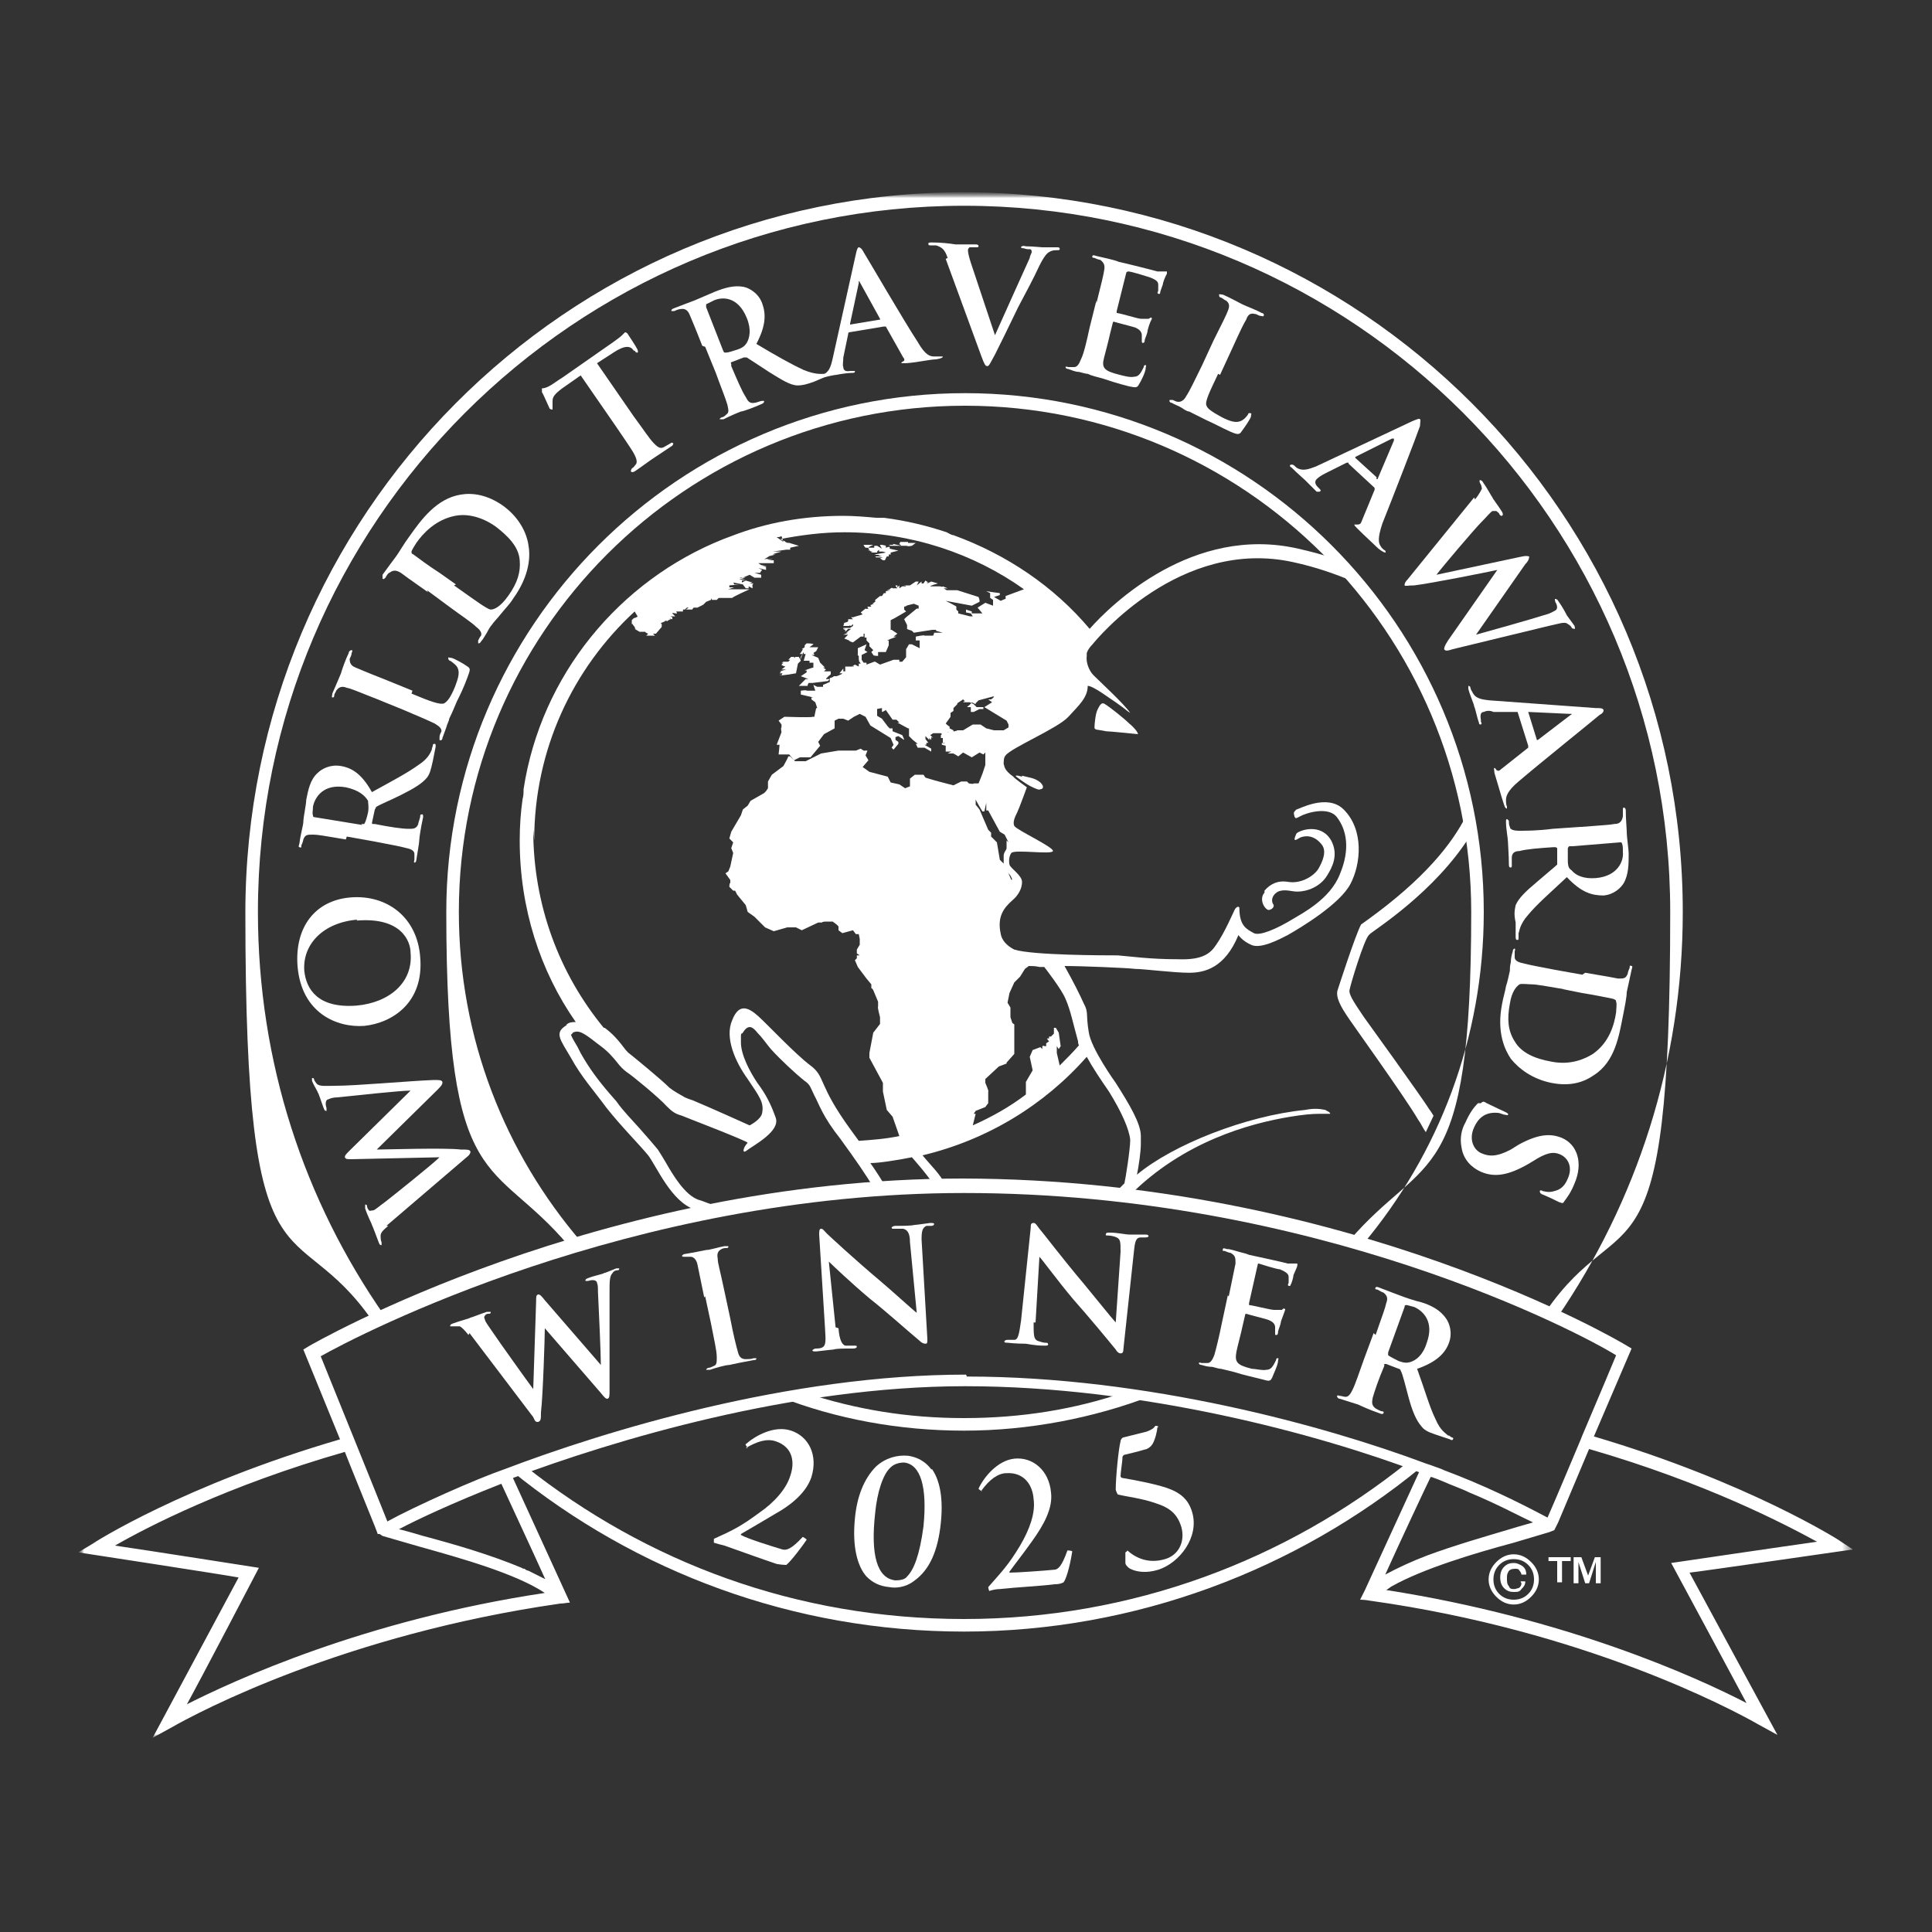
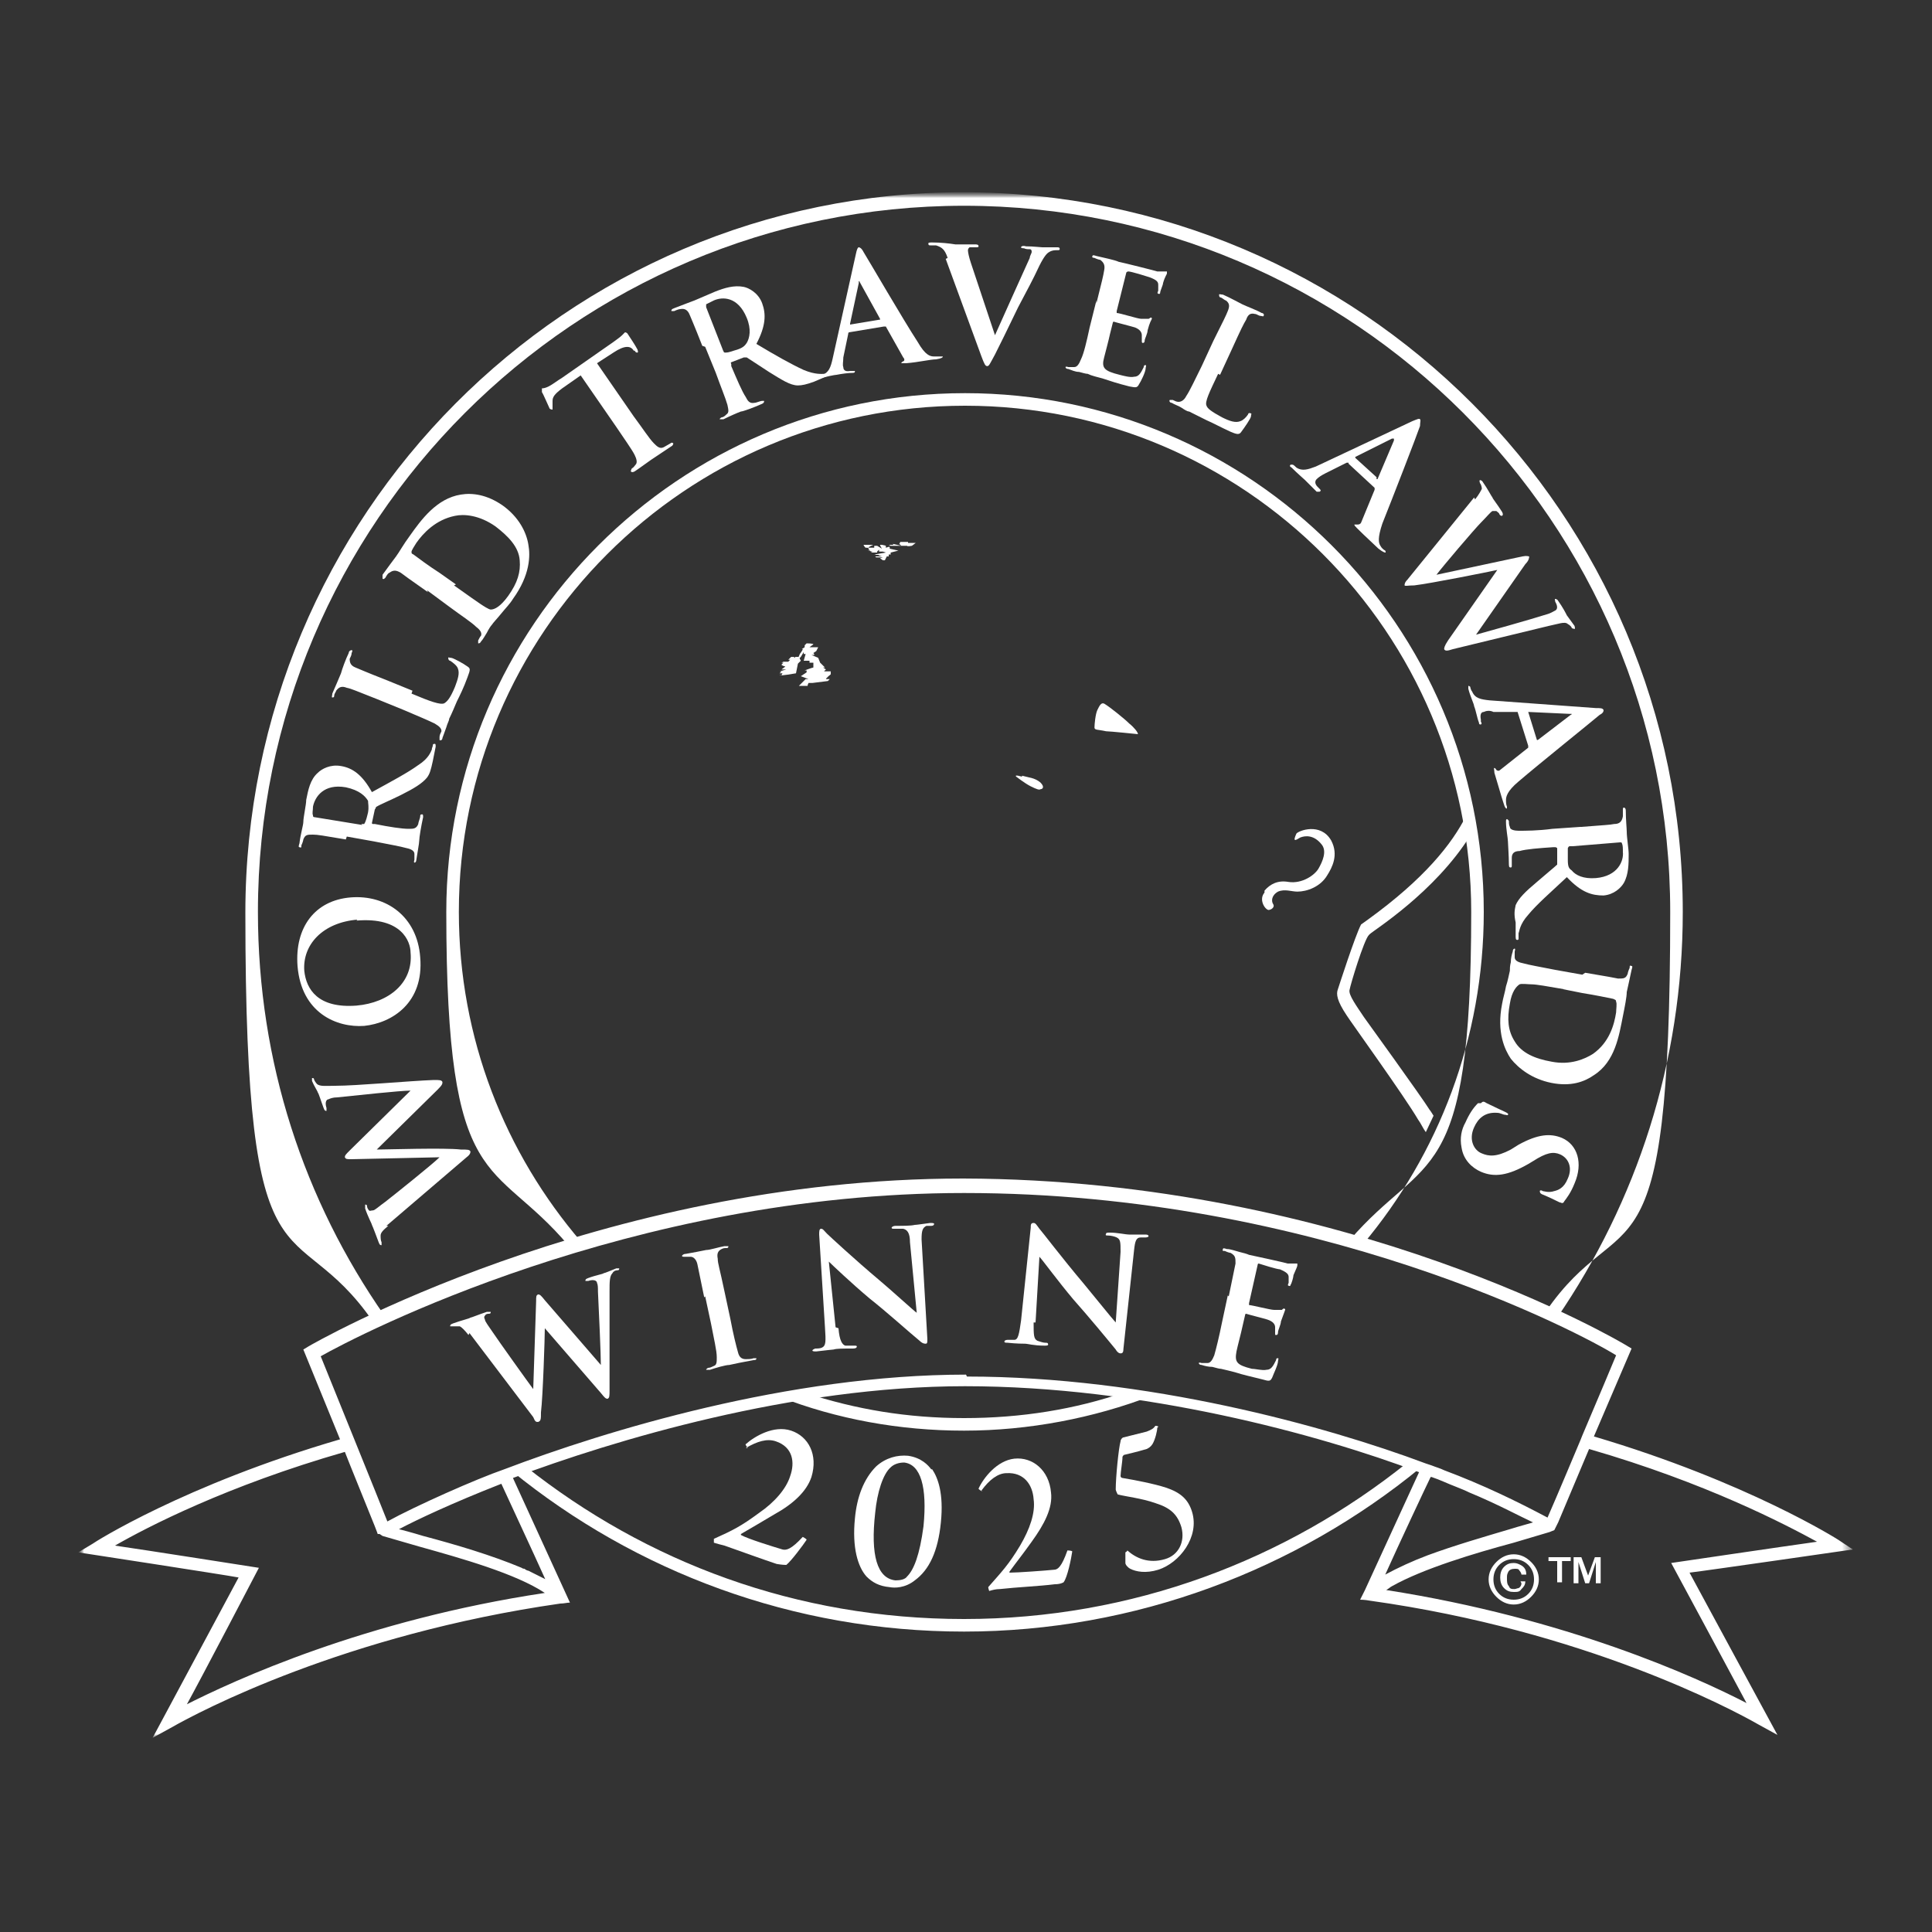
<svg xmlns="http://www.w3.org/2000/svg" id="Layer_1" version="1.1" viewBox="0 0 200 200">
  <rect x="0" y="0" width="200" height="200" fill="#333333" stroke="none" />
  <defs>
    <style> .st0 { mask: url(#mask); } .st1 { mask: url(#mask-1); } .st2 { fill: #fff; } </style>
    <mask id="mask" x="8.2" y="20" width="183.7" height="160" maskUnits="userSpaceOnUse">
      <g id="mask0_108_90">
        <path class="st2" d="M191.8,20H8.2v160h183.7V20Z" />
      </g>
    </mask>
    <mask id="mask-1" x="8.2" y="20" width="183.7" height="160" maskUnits="userSpaceOnUse">
      <g id="mask1_108_90">
        <path class="st2" d="M191.8,20H8.2v160h183.7V20Z" />
      </g>
    </mask>
  </defs>
  <g class="st0">
    <g>
      <g class="st1">
        <g>
          <path class="st2" d="M48.5,138.2c-.4-.5-.7-.8-.9-.9-.2,0-.5,0-.7,0-.2,0-.3,0-.3,0,0-.1,0-.2.3-.3.8-.3,1.7-.5,1.8-.6.1,0,.8-.3,1.7-.6.2,0,.3,0,.4,0,0,.1,0,.2-.2.2-.1,0-.3,0-.4.2-.1.1-.1.2,0,.4,0,.2.4.7.8,1.3.6.9,3.6,5.1,4.2,5.9h0s.3-9.1.3-9.1c0-.5,0-.6.2-.7.2,0,.3.1.7.6l5.8,6.7h0c0-1.1-.2-5.6-.3-7.6,0-.4,0-.7-.1-.9,0-.2-.3-.4-.9-.2-.2,0-.3,0-.3,0,0-.1,0-.2.3-.3.8-.3,1.5-.4,1.6-.5.1,0,.8-.3,1.3-.5.2,0,.3,0,.3,0,0,.1,0,.2-.2.2-.2,0-.4.1-.5.3-.3.3-.3.9-.3,1.9,0,2.2,0,7.7,0,10.2,0,.6,0,.8-.2.9-.2,0-.3-.1-.7-.6l-5.8-6.7h0c0,.9-.2,7.1-.4,8.7,0,.7,0,.9-.3,1-.2,0-.3,0-.5-.5l-6.6-8.7h0Z" />
          <path class="st2" d="M72.9,134.3c-.5-2.4-.6-2.9-.7-3.4-.1-.5-.4-.8-.7-.8-.2,0-.4,0-.6,0-.2,0-.3,0-.3-.1,0,0,.1-.2.4-.2.6-.1,1.6-.3,2.1-.4.4,0,1.3-.3,1.9-.4.2,0,.3,0,.4,0,0,.1,0,.2-.2.2-.2,0-.3,0-.5.1-.4.2-.5.5-.4,1,0,.5.2,1,.7,3.4l.6,2.8c.3,1.6.6,2.8.8,3.5.1.4.3.7.8.7.2,0,.6,0,.8-.1.2,0,.3,0,.3,0,0,.1,0,.2-.3.2-1.1.2-2.1.4-2.5.5-.4,0-1.4.3-2,.5-.2,0-.3,0-.4,0,0,0,0-.1.2-.2.2,0,.4-.1.6-.2.3-.1.3-.4.3-.9,0-.7-.3-1.9-.6-3.5l-.6-2.8h0Z" />
          <path class="st2" d="M86.8,137.5c.1,1.3.4,1.7.7,1.8.3,0,.6,0,.9,0,.2,0,.3,0,.3.1,0,.1-.1.2-.4.2-1.1,0-1.7,0-2,.1-.1,0-.9.1-1.8.2-.2,0-.4,0-.4-.1,0,0,0-.1.3-.2.2,0,.5,0,.7-.1.4-.2.4-.6.3-2.1l-.6-9.6c0-.3,0-.6.2-.6.2,0,.3.2.6.5.2.2,2.9,2.7,5.4,4.8,1.2,1,3.6,3.2,3.9,3.4h0s-.7-7.3-.7-7.3c0-1-.3-1.3-.7-1.4-.3,0-.6,0-.9,0-.2,0-.3,0-.3-.1,0-.1.2-.2.4-.2.8,0,1.6,0,2-.1.2,0,.8-.1,1.6-.2.2,0,.4,0,.4.1,0,0,0,.2-.3.2-.2,0-.3,0-.5,0-.4.2-.5.5-.5,1.4l.6,10.3c0,.4,0,.5-.2.5-.2,0-.4-.1-.6-.3-1.1-.9-3.3-2.9-5.2-4.4-1.9-1.6-3.9-3.5-4.2-3.8h0s.7,6.8.7,6.8h0Z" />
          <path class="st2" d="M107,136.9c0,1.3,0,1.7.4,1.9.3.1.6.2.8.2.2,0,.3,0,.3.2,0,.1-.2.1-.4.1-1.1,0-1.7-.2-2-.2-.1,0-.9,0-1.8-.1-.2,0-.4,0-.3-.2,0,0,.1-.1.3-.1.2,0,.5,0,.7,0,.4,0,.5-.6.7-2l1-9.6c0-.3,0-.5.3-.5.2,0,.3.2.6.6.2.2,2.4,3.1,4.6,5.7,1,1.2,3,3.7,3.3,4h0s.5-7.3.5-7.3c0-1,0-1.3-.4-1.5-.2-.1-.6-.2-.9-.2-.2,0-.3,0-.2-.2,0-.1.2-.1.4-.1.8,0,1.6.2,2,.2.2,0,.8,0,1.6,0,.2,0,.4,0,.4.2,0,0-.1.1-.3.1-.2,0-.3,0-.5,0-.5,0-.6.4-.7,1.3l-1.1,10.2c0,.4-.1.5-.3.5-.2,0-.4-.2-.5-.4-.9-1.1-2.8-3.4-4.4-5.2-1.6-1.9-3.2-4.1-3.5-4.4h0s-.4,6.8-.4,6.8h0Z" />
          <path class="st2" d="M127.2,134.2c.5-2.4.6-2.9.7-3.4,0-.6,0-.8-.5-1.1-.1,0-.4-.1-.6-.2-.2,0-.3,0-.2-.2,0-.1.1-.1.4,0,.4,0,.9.2,1.3.3.4.1.8.2,1,.3.5.1,3.7.8,4,.9.3,0,.6,0,.7,0,0,0,.2,0,.3,0,0,0,0,0,0,.2,0,.1-.1.3-.4,1,0,.2-.2.9-.3,1,0,0,0,.2-.2.1-.1,0-.1-.1,0-.3,0-.1,0-.4,0-.6,0-.3-.2-.5-.9-.8-.3,0-1.9-.5-2.2-.6,0,0-.1,0-.1.1l-.9,4c0,.1,0,.2,0,.2.3,0,2.2.5,2.6.5.4,0,.6,0,.8,0,.1-.1.2-.2.3-.1,0,0,.1,0,0,.2,0,0-.1.3-.4,1.1,0,.3-.3.9-.3,1.1,0,.1,0,.3-.2.3-.1,0-.1,0-.1-.2,0-.2,0-.4,0-.6,0-.3-.2-.6-.8-.8-.3-.1-1.9-.5-2.2-.6,0,0-.1,0-.1.1l-.3,1.3c-.1.5-.5,2-.6,2.5-.2,1.1,0,1.4,1.6,1.8.4,0,1.1.2,1.5.1.5,0,.7-.4,1-1,0-.2.1-.2.2-.2.1,0,0,.2,0,.3,0,.4-.5,1.4-.6,1.7-.2.4-.3.4-1,.2-1.2-.3-2.1-.5-2.7-.7-.7-.2-1.2-.3-1.6-.4-.2,0-.5-.1-.9-.2-.4,0-.8-.1-1.1-.2-.2,0-.3-.1-.3-.2,0,0,0-.1.3,0,.2,0,.4,0,.6,0,.3,0,.5-.3.7-.8.2-.7.5-1.9.8-3.4l.6-2.8Z" />
-           <path class="st2" d="M142.4,138.2c.8-2.3,1-2.8,1.1-3.3.2-.5.1-.8-.3-1.1-.1,0-.4-.2-.6-.3-.2,0-.3-.1-.2-.2,0-.1.2-.1.4,0,.8.3,1.8.7,2.1.8.5.2,1.7.6,2.2.7,1,.3,2,.8,2.6,1.7.3.4.7,1.4.3,2.5-.4,1.1-1.3,2-3.3,2.7.8,2.2,1.3,4,1.9,5.2.5,1.2,1.1,1.5,1.3,1.7.2,0,.3.2.4.2.1,0,.2.1.1.2,0,.1-.2.1-.3,0l-1.5-.5c-.9-.3-1.2-.5-1.5-.9-.5-.6-.9-1.5-1.3-3-.3-1.1-.6-2.4-.8-2.7,0-.1-.1-.2-.2-.2l-1.3-.5c0,0-.1,0-.2,0v.2c-.6,1.4-1,2.6-1.2,3.3-.1.5-.1.8.3,1.1.2.1.5.3.7.3.1,0,.2.1.1.2,0,.1-.2.1-.4,0-.9-.3-2-.8-2.2-.9-.3-.1-1.3-.4-1.9-.6-.2,0-.3-.2-.3-.3,0,0,.1-.1.3,0,.2,0,.4.1.6.1.3,0,.5-.3.7-.7.3-.6.7-1.8,1.2-3.2l1-2.7h0ZM143.7,140c0,.2,0,.2,0,.3.3.2.7.4,1.1.6.6.2.8.2,1.2.1.6-.2,1.3-.7,1.7-2,.8-2.2-.4-3.3-1.3-3.7-.4-.1-.7-.2-.8-.2-.1,0-.2,0-.2.2l-1.7,4.7h0Z" />
-           <path class="st2" d="M82.9,68l.3-.5v.2c-.1,0,.2,0,.2,0l-.2.7h.8c0-.1-.2,0-.2,0v.2c.1,0,.4,0,.4,0v.5c-.1,0-.9.3-.9.3h.2c0,0,0,.2,0,.2l-.6.4.8.3h.4c0-.1-.2,0-.2,0h-.5s-.7.7-.7.7h.9c0-.1.1-.3.1-.3h.4s1.6-.2,1.6-.2l.2-.2h-.4c0-.1.5-.5.5-.5v-.3s-.7,0-.7,0l.2-.2-.3-.2h.2c0,0-.5-.5-.5-.5l-.2-.5-.7-.3h.3c0-.1-.1-.2-.1-.2l.3-.2.2-.4h-.9c0,0,.1,0,.1,0h-.1c0,0,.4-.3.4-.3h0c0-.1-.7-.1-.7-.1l-.2.2v.2l-.3.2h.1c0,.1-.3.5-.3.5h.3s-.3.7-.3.7Z" />
+           <path class="st2" d="M82.9,68l.3-.5v.2c-.1,0,.2,0,.2,0l-.2.7h.8c0-.1-.2,0-.2,0v.2c.1,0,.4,0,.4,0v.5c-.1,0-.9.3-.9.3h.2c0,0,0,.2,0,.2l-.6.4.8.3h.4c0-.1-.2,0-.2,0h-.5s-.7.7-.7.7h.9c0-.1.1-.3.1-.3h.4s1.6-.2,1.6-.2l.2-.2h-.4c0-.1.5-.5.5-.5v-.3s-.7,0-.7,0l.2-.2-.3-.2h.2c0,0-.5-.5-.5-.5l-.2-.5-.7-.3h.3c0-.1-.1-.2-.1-.2l.3-.2.2-.4h-.9c0,0,.1,0,.1,0h-.1c0,0,.4-.3.4-.3h0c0-.1-.7-.1-.7-.1l-.2.2v.2l-.3.2h.1c0,.1-.3.5-.3.5s-.3.7-.3.7Z" />
          <path class="st2" d="M80.9,69.9h-.2c0,.1,1.7-.2,1.7-.2l.2-1,.3-.3-.2-.4h-.4c0,0,0-.1,0-.1v.2c-.1,0-.1-.1-.1-.1h-.3s-.3.3-.3.3h.2s-.2.2-.2.2h-.5s-.2.1-.2.1h.2c0,0-.2.2-.2.2h0c0,.1.4.2.4.2l-.4.3h.5s-.7.2-.7.2h.2c0,0-.2.2-.2.2h.3Z" />
          <path class="st2" d="M93.3,56.5l-.9-.2h0c0,0,.1.1.1.1h-.2c0,0,.1,0,.1,0h-.6s.4,0,.4,0h-.2c0,0,.2.1.2.1h1s-.7,0-.7,0h1.4c0,.1.5,0,.5,0l.4-.3h-.8s0-.1,0-.1h-.6c0,0,0,0,0,0h-.2s-.1.2-.1.2Z" />
          <path class="st2" d="M90,56.8h-.1c0,.1.2.2.2.2h-.3s.6.1.6.1h-.3s.2.1.2.1h.5c0,0,0-.1,0-.1h0c0,0,.2-.2.2-.2v.2c0,0,.4,0,.4,0h0c0,0,.3.1.3.1l-1.2.2h.1c0,.1,1,0,1,0h-.7c0,.1.4.2.4.2h-.7s.1.1.1.1h.7c0,0-.3.1-.3.1l.3.2h.2s.2-.4.2-.4h0s.2,0,.2,0v-.2h.2v-.2l.8-.2-.9-.2v-.2c-.1,0-.4.1-.4.1v-.2c.1,0-.4-.1-.4-.1h-.2c0,.1.2.4.2.4l-.5-.3h-.3c0,0,0,.2,0,.2h-.6c0-.1.5-.3.5-.3h-1c0,.1.2.3.2.3h.2Z" />
          <path class="st2" d="M130.9,92.4c-.6.7,0,1.7.4,1.8.3,0,.7-.3.5-.6-.2-.3-.2-.9.5-1.3.7-.3,1.4,0,2,0,1,0,2.4-.5,3.1-1.7.5-.8,1.2-2.1.4-3.6-1.1-1.9-3.4-1-3.6-.7-.4.9-.1.7.4.4.5-.2,1.4-.3,2.2.7.6.7.1,1.8-.3,2.5-.4.7-1.7,1.6-3.1,1.4-1.1-.2-1.9.2-2.5.9" />
          <path class="st2" d="M114.5,75.7c.4,0,3.3.3,3.3.3,0-.2-.4-.7-.9-1.1-.5-.5-2-1.7-2.5-2-.4-.3-.6.2-.8.6-.2.4-.3,1.5-.3,1.8s.3.2,1.2.4Z" />
          <path class="st2" d="M105.8,80.4c-.7-.2-.7-.1-.6,0,0,0,.9.7,1.5,1,.6.3.9.4,1,.3.2,0,.5-.2,0-.7-.6-.5-1.2-.5-1.9-.7Z" />
          <path class="st2" d="M141.8,96.7c.4-.4,6.7-4.3,10.4-10.2-.1-.7-.2-1.4-.4-2.1-1.5,3-4.4,6.6-10.2,10.8l-.7.5c-.6,1.1-2.4,6.7-2.4,6.7-.2.5-.1,1.2.9,2.7.3.5,6,8.4,7.4,10.8.3.4.5.9.8,1.3.3-.6.5-1.1.8-1.7-.2-.3-.3-.5-.4-.6-.8-1.3-6.8-9.6-6.8-9.6-.8-1.2-1.6-2.3-1.5-2.8.1-.6,1.5-5.2,2-5.7" />
          <path class="st2" d="M40.2,126.9c-.5.4-.8.7-.8,1,0,.2,0,.5.1.7,0,.2,0,.2,0,.3-.1,0-.2,0-.3-.3-.3-.8-.6-1.6-.7-1.8,0-.1-.4-.8-.7-1.7,0-.2,0-.3,0-.4.1,0,.2,0,.2.2,0,.1.1.3.2.4.1.1.2,0,.4,0,.2,0,.6-.4,1.3-.9.9-.7,4.9-3.9,5.6-4.6h0s-9.1.2-9.1.2c-.5,0-.6,0-.7-.2,0-.2.1-.3.5-.7l6.3-6.2h0c-1.1,0-5.6.5-7.6.7-.4,0-.7.1-.9.2-.2,0-.4.3-.2.9,0,.1,0,.3,0,.3-.1,0-.2,0-.3-.3-.3-.8-.5-1.5-.6-1.6,0-.1-.4-.7-.6-1.2,0-.2,0-.3,0-.3.1,0,.2,0,.2.1,0,.1.2.4.3.5.3.3,1,.2,1.9.2,2.2,0,7.6-.5,10.2-.6.6,0,.8,0,.9.2,0,.2,0,.3-.5.8l-6.3,6.2h0c.9,0,7.1-.2,8.7,0,.7,0,.9,0,1,.2,0,.1,0,.3-.4.6l-8.3,7.1h0Z" />
          <path class="st2" d="M37.7,106.2c-2.8.2-6.5-1.3-6.9-6.2-.3-4,1.8-6.8,5.5-7.1,3.7-.3,6.9,2,7.2,6.2.4,4.7-2.9,6.8-5.8,7.1ZM37,95.2c-3.6.3-5.7,2.6-5.5,5.3.2,1.9,1.4,3.9,5.4,3.6,3.4-.3,5.9-2.4,5.6-5.5,0-1.1-.9-3.7-5.6-3.3Z" />
          <path class="st2" d="M35.8,86.9c-2.4-.4-2.9-.5-3.4-.5-.6,0-.8,0-1,.5,0,.1-.1.4-.2.6,0,.2,0,.3-.2.2-.1,0-.1-.1,0-.4.1-.9.4-1.9.4-2.2,0-.5.3-1.8.3-2.3.2-1,.4-2.1,1.2-2.8.4-.4,1.3-.9,2.4-.7,1.2.2,2.2.9,3.2,2.7,2-1.1,3.7-2,4.8-2.8,1.1-.7,1.3-1.4,1.4-1.6,0-.2.1-.3.1-.4,0-.1,0-.2.2-.2.1,0,.1.1.1.3l-.3,1.5c-.2.9-.3,1.3-.6,1.7-.5.6-1.3,1.1-2.7,1.8-1,.5-2.2,1-2.5,1.2-.1,0-.1.2-.2.3l-.3,1.4c0,0,0,.1.1.1h.2c1.5.3,2.8.5,3.5.5.5,0,.8,0,1-.5,0-.2.2-.6.2-.8,0-.1,0-.2.2-.2.1,0,.1.1.1.3-.2.9-.4,2.1-.4,2.4,0,.3-.2,1.3-.3,2,0,.2-.1.3-.2.3,0,0-.1,0,0-.3,0-.2,0-.4,0-.6,0-.3-.3-.5-.8-.6-.7-.2-1.9-.4-3.4-.7l-2.8-.5h0ZM37.4,85.3c.2,0,.2,0,.3,0,.2-.3.3-.8.4-1.2.1-.6,0-.9,0-1.2-.3-.5-.9-1.1-2.3-1.4-2.3-.4-3.2,1-3.4,2,0,.4-.1.7,0,.9,0,.1,0,.2.2.2l4.9.8h0Z" />
          <path class="st2" d="M42.6,71.8c1.9.8,3,1.2,3.4,1,.3-.2.6-.5,1.1-1.7.3-.8.5-1.4.3-1.9-.1-.3-.5-.6-.8-.8-.1,0-.2-.1-.2-.3,0-.1.1,0,.3,0,.2,0,1.3.6,1.7.9.3.2.3.3,0,1.1-.4,1.1-.8,1.9-1.1,2.5-.3.7-.5,1.2-.8,1.8,0,.2-.2.5-.3.9-.1.3-.3.8-.4,1.1,0,.2-.2.3-.3.2,0,0,0-.1,0-.3,0-.2.1-.4.2-.6,0-.3-.2-.5-.7-.8-.6-.3-1.8-.8-3.2-1.4l-2.7-1.1c-2.3-.9-2.7-1.1-3.2-1.2-.5-.2-.8-.1-1.1.3,0,.1-.2.3-.2.5,0,.2-.1.2-.2.2-.1,0,0-.2,0-.4.3-.7.7-1.6.9-2.1.1-.4.5-1.5.8-2.1,0-.2.2-.3.3-.3.1,0,.1.1,0,.3,0,.2-.1.4-.2.6,0,.4.1.7.6.9.5.2.9.4,3.2,1.3l2.7,1.1h0Z" />
          <path class="st2" d="M44.3,61.3c-2-1.4-2.4-1.7-2.8-2-.5-.3-.8-.3-1.2,0-.1,0-.3.3-.4.5-.1.1-.2.2-.3.1,0,0,0-.2,0-.4.5-.7,1.1-1.5,1.4-1.9.3-.4.8-1.3,1.4-2.1,1.2-1.7,2.8-3.9,5.3-4.3,1.2-.2,2.7,0,4.3,1.1,1.7,1.2,2.5,2.8,2.7,4.1.2,1.1.2,3.1-1.6,5.6-.3.5-.8,1-1.2,1.5-.4.5-.8.9-1,1.2-.1.1-.3.4-.5.8-.2.3-.4.7-.6.9-.1.2-.2.2-.3.2,0,0,0-.1,0-.3.1-.2.2-.4.3-.5.1-.3-.1-.6-.5-.9-.5-.5-1.6-1.2-2.8-2.1l-2.3-1.7h0ZM47,60.6c1.4,1,2.4,1.7,2.7,1.9.3.2.9.6,1.1.6.4,0,1-.3,1.8-1.4,1-1.4,1.3-2.5,1.2-3.7-.1-1.4-1.2-2.5-2.5-3.5-1.7-1.2-3.3-1.3-4.2-1.1-2,.4-3.3,1.8-4,2.8-.2.3-.5.8-.5.9,0,.2,0,.2.2.3.4.3,1.6,1.2,2.7,1.9l1.7,1.2h0Z" />
          <path class="st2" d="M60.2,38.8l-2,1.4c-.8.6-1,.9-1,1.3,0,.3,0,.5,0,.6,0,.1,0,.2,0,.3,0,0-.2,0-.3-.1-.1-.2-.7-1.6-.8-1.7,0-.2,0-.3,0-.4.1,0,.3,0,.7-.2.4-.2.9-.6,1.4-.9l5.3-3.7c.4-.3.7-.5.9-.7.2-.2.3-.3.3-.3,0,0,.2,0,.3.2.2.3.8,1.2,1,1.6,0,.1.1.2,0,.3-.1,0-.2,0-.3-.2h-.1c-.3-.5-.9-.6-2.1.2l-1.7,1.1,3.8,5.5c.9,1.2,1.6,2.3,2.1,2.8.3.3.6.6,1,.4.2-.1.5-.3.7-.4.1-.1.2-.1.3,0,0,0,0,.2-.2.3-.9.6-1.8,1.2-2.1,1.4-.3.2-1.1.8-1.7,1.2-.2.1-.3.1-.4,0,0,0,0-.1.1-.3.2-.1.3-.3.4-.4.2-.2.1-.6-.1-1-.3-.6-1.1-1.7-1.9-2.9l-3.8-5.5h0Z" />
          <path class="st2" d="M72.7,35.8c-.9-2.3-1.1-2.7-1.3-3.2-.2-.5-.5-.7-1-.6-.1,0-.4.1-.6.2-.2,0-.3,0-.3,0,0-.1,0-.2.3-.3.8-.3,1.8-.7,2.1-.8.5-.2,1.6-.7,2.1-.9,1-.4,2-.7,3-.5.5.1,1.5.6,1.9,1.7.4,1.1.4,2.3-.6,4.2,2,1.2,3.6,2.1,4.9,2.7,1.2.5,1.9.4,2.1.4.2,0,.3,0,.4-.1.1,0,.2,0,.2,0,0,.1,0,.2-.2.3l-1.4.6c-.8.3-1.3.4-1.7.4-.8,0-1.7-.6-3-1.4-.9-.6-2-1.3-2.3-1.5-.1,0-.2,0-.3,0l-1.3.5c0,0-.1,0,0,.2v.2c.6,1.4,1.1,2.6,1.5,3.2.2.4.4.7.9.6.2,0,.6-.2.8-.2.1,0,.2,0,.2,0,0,.1,0,.2-.2.3-.9.4-2,.8-2.2.8-.3.1-1.2.5-1.8.8-.2,0-.3,0-.4,0,0,0,0-.1.2-.2.2,0,.4-.2.5-.3.3-.2.2-.5.1-1-.2-.7-.7-1.9-1.2-3.3l-1.1-2.7h0ZM74.9,36.3c0,.2.1.2.2.2.4,0,.8-.2,1.2-.3.6-.2.8-.4,1-.7.3-.5.5-1.4,0-2.6-.9-2.2-2.5-2.2-3.4-1.8-.4.2-.6.3-.8.4,0,0,0,.1,0,.3l1.8,4.6Z" />
          <path class="st2" d="M87.9,34.4c0,0-.1,0-.1.2l-.5,2.4c0,.4-.1.8,0,1,0,.3.2.5.7.4h.2c.2,0,.2,0,.3,0,0,.1,0,.2-.2.2-.5,0-1.2.1-1.7.2-.2,0-1.1.2-1.9.4-.2,0-.3,0-.3-.1,0,0,0-.1.2-.2.1,0,.4,0,.5-.1.7-.2.9-.8,1.1-1.7l2.4-10.8c.1-.5.2-.7.3-.7.1,0,.3.1.5.5.5.8,4.1,7,5.6,9.3.8,1.4,1.3,1.5,1.7,1.5.3,0,.5,0,.7,0,.1,0,.2,0,.2,0,0,.1-.1.2-.7.3-.6,0-1.8.3-3.1.4-.3,0-.5,0-.5,0,0,0,0-.1.2-.2.1,0,.2-.2,0-.4l-1.8-3.2c0,0,0,0-.2,0l-3.6.6h0ZM91.1,33.1c0,0,0,0,0-.1l-2.1-3.8c0,0,0-.1-.1-.1,0,0,0,0,0,.2l-.9,4.2c0,0,0,.1,0,.1l3-.5h0Z" />
          <path class="st2" d="M98.1,26.7c-.3-.9-.6-1.1-1.2-1.3-.2,0-.5,0-.6,0-.1,0-.2,0-.2-.2,0-.1.2-.1.4-.1.9,0,1.8.1,2.4.2.4,0,1.2,0,2,0,.2,0,.4,0,.4.2,0,.1-.1.1-.3.1-.3,0-.5,0-.6,0-.1,0-.2.2-.2.3,0,.2.1.7.3,1.3l2.5,7.5h0c.8-1.8,3.1-6.9,3.6-8,0-.2.2-.5.2-.6,0-.1,0-.3-.2-.3-.2,0-.4,0-.6-.1-.1,0-.3,0-.3-.1,0-.1.2-.2.5-.1.8,0,1.5.1,1.7.1.3,0,1,0,1.5,0,.2,0,.3,0,.3.2,0,.1-.1.1-.3.1-.2,0-.5,0-.8.2-.2.1-.5.4-1,1.4-.7,1.5-1.2,2.4-2.2,4.3-1.1,2.3-2,4.1-2.4,4.9-.5.9-.6,1.2-.8,1.2-.2,0-.3-.2-.6-1l-3.7-10.1h0Z" />
          <path class="st2" d="M113.5,31.4c.6-2.4.7-2.8.8-3.4.1-.5,0-.8-.4-1.1-.1,0-.4-.1-.6-.2-.2,0-.3-.1-.2-.2,0-.1.1-.1.4,0,.4.1.9.2,1.3.3.4.1.8.2,1,.3.5.1,3.7.9,4,1,.3,0,.6,0,.7,0,0,0,.2,0,.3,0,0,0,0,0,0,.2,0,.1-.2.3-.4,1,0,.2-.3.8-.3,1,0,0,0,.2-.2.1-.1,0-.1-.1,0-.3,0-.1,0-.4,0-.6,0-.3-.1-.5-.9-.8-.3-.1-1.9-.6-2.2-.6,0,0-.1,0-.2.1l-1,4c0,.1,0,.2,0,.2.3,0,2.2.6,2.5.6.4,0,.6,0,.8,0,.1,0,.2-.2.3-.1,0,0,.1,0,0,.2,0,0-.2.3-.4,1.1,0,.3-.3.9-.3,1,0,.1,0,.3-.2.3-.1,0-.1-.1-.1-.2,0-.2,0-.4,0-.6,0-.3-.2-.6-.7-.8-.3-.1-1.9-.5-2.2-.6,0,0-.1,0-.1.1l-.3,1.2c-.1.5-.5,2-.6,2.4-.3,1.1,0,1.4,1.6,1.8.4.1,1.1.3,1.5.2.5,0,.7-.4,1-1,0-.2.1-.2.2-.2.1,0,0,.2,0,.3,0,.4-.5,1.4-.7,1.7-.2.4-.4.3-1,.2-1.2-.3-2.1-.6-2.7-.8-.7-.2-1.2-.3-1.6-.5-.2,0-.5-.1-.9-.2-.4,0-.8-.2-1.1-.3-.2,0-.3-.1-.3-.2,0,0,0-.1.3,0,.2,0,.4,0,.6,0,.3,0,.5-.3.7-.8.3-.6.6-1.9.9-3.3l.7-2.8h0Z" />
          <path class="st2" d="M126.1,38.7c-.9,1.9-1.4,2.9-1.2,3.3.1.3.5.6,1.6,1.2.8.4,1.4.6,1.9.4.3-.1.6-.4.8-.7,0-.1.1-.2.3-.1.1,0,0,.1,0,.3,0,.2-.7,1.2-1,1.6-.2.3-.4.3-1.1,0-1.1-.5-1.8-.9-2.5-1.2-.6-.3-1.2-.6-1.8-.9-.2,0-.5-.2-.8-.4-.3-.2-.7-.3-1-.5-.2,0-.3-.2-.2-.3,0,0,.1,0,.3,0,.2.1.4.2.6.2.3,0,.6-.2.8-.6.4-.6.9-1.7,1.6-3.1l1.2-2.6c1.1-2.2,1.3-2.6,1.5-3.1.2-.5.2-.8-.2-1.1-.1,0-.3-.2-.5-.3-.2,0-.2-.2-.2-.3,0-.1.2,0,.4,0,.7.3,1.6.8,2,1,.4.2,1.5.6,2,.9.2,0,.3.2.2.3,0,.1-.2,0-.3,0-.2,0-.4-.2-.6-.2-.4-.1-.7,0-.9.6-.3.5-.5.9-1.5,3.1l-1.2,2.6h0Z" />
          <path class="st2" d="M139.6,47.9c0,0-.1,0-.2,0l-2.2,1.1c-.4.2-.7.4-.9.6-.2.2-.2.5.1.8l.2.2c.1.1.2.2,0,.3,0,0-.2,0-.3,0-.4-.4-.9-.9-1.2-1.2-.1-.1-.8-.7-1.4-1.3-.2-.1-.2-.2-.1-.3,0,0,.1,0,.2,0,.1,0,.3.2.4.3.6.4,1.2.2,2-.1l10-4.7c.5-.2.7-.3.8-.2.1.1,0,.3,0,.7-.3.9-2.9,7.6-3.9,10.1-.5,1.5-.4,2-.2,2.3.1.2.3.4.5.5,0,0,.1.2,0,.2,0,0-.2,0-.7-.4-.4-.4-1.3-1.2-2.2-2.1-.2-.2-.3-.3-.3-.4,0,0,.1,0,.3,0,.1,0,.3,0,.4-.2l1.4-3.4c0,0,0-.1,0-.2l-2.7-2.5h0ZM142.5,49.6c0,0,.1,0,.1,0l1.7-4c0,0,0-.1,0-.2,0,0-.1,0-.2,0l-3.8,1.9c0,0,0,0,0,.1l2.2,2h0Z" />
          <path class="st2" d="M152.7,51.7c.4-.5.6-.9.7-1.1,0-.2-.1-.5-.2-.6,0-.1-.1-.2,0-.3,0,0,.2,0,.3.2.5.7.9,1.5,1,1.6,0,.1.5.7,1,1.5.1.2.1.3,0,.4-.1,0-.2,0-.3-.2,0-.1-.2-.2-.3-.3-.1,0-.2,0-.4,0-.2.1-.6.6-1.1,1.1-.8.8-4.1,4.7-4.7,5.5h0s8.9-1.9,8.9-1.9c.5-.1.6,0,.7,0,0,.1,0,.4-.4.8l-5.1,7.3h0c1.1-.3,5.4-1.5,7.3-2.1.4-.1.7-.3.9-.4.2-.1.3-.4,0-.9,0-.1-.1-.3,0-.3,0,0,.2,0,.3.2.5.7.8,1.3.9,1.5,0,0,.5.7.8,1.1,0,.1.1.3,0,.3,0,0-.2,0-.3-.1,0-.1-.2-.3-.4-.4-.3-.3-1,0-2,.2-2.1.5-7.4,1.8-9.9,2.4-.6.2-.8.2-.9,0,0-.1,0-.3.4-.9l5.1-7.3h0c-.9.2-6.9,1.4-8.6,1.6-.7,0-.9.1-1,0,0-.1,0-.3.3-.6l6.9-8.5h0Z" />
          <path class="st2" d="M157.3,73.7c0,0,0,0-.2,0h-2.5c-.4-.2-.8-.1-1,0-.3,0-.4.3-.3.8v.2c.1.2.1.2,0,.3-.1,0-.2,0-.2-.2-.2-.5-.3-1.2-.5-1.7,0-.2-.4-1-.6-1.8,0-.2,0-.3,0-.3,0,0,.1,0,.2.1,0,.1.1.4.2.5.3.7.9.8,1.8.9l11,.8c.5,0,.7,0,.8.2,0,.1,0,.3-.4.5-.7.6-6.3,5.1-8.4,6.9-1.2,1-1.3,1.6-1.3,1.9,0,.2,0,.5.1.7,0,.1,0,.2,0,.2-.1,0-.2,0-.4-.7-.2-.6-.5-1.7-.9-3,0-.3-.1-.5,0-.5,0,0,.1,0,.2.2,0,0,.2.2.4,0l2.9-2.3c0,0,0-.1,0-.2l-1.1-3.5h0ZM159.1,76.6c0,0,0,0,.1,0l3.4-2.6c0,0,.1,0,.1-.1,0,0-.1,0-.2,0l-4.3-.2c0,0-.1,0,0,0l.9,2.9h0Z" />
          <path class="st2" d="M163.7,85.6c2.5-.2,2.9-.2,3.4-.3.5,0,.8-.2.9-.8,0-.1,0-.4,0-.6,0-.2,0-.3.1-.3.1,0,.2.1.2.3,0,.9.1,1.9.1,2.2,0,.6.2,1.8.2,2.3,0,1,0,2.1-.5,3-.3.5-1,1.2-2.1,1.3-1.2,0-2.3-.3-3.8-1.9-1.7,1.6-3.1,2.8-4,3.9-.9,1-.9,1.7-1,1.9,0,.2,0,.3,0,.5,0,.1,0,.2-.1.2-.1,0-.2,0-.2-.3v-1.5c-.2-.9-.1-1.3,0-1.8.3-.7,1-1.4,2.2-2.4.8-.7,1.9-1.6,2.1-1.8,0,0,0-.2,0-.3v-1.4c0,0-.1-.1-.2-.1h-.2c-1.5.1-2.8.2-3.5.4-.5,0-.8.2-.8.7,0,.2,0,.6,0,.8,0,.1,0,.2-.1.2-.1,0-.2,0-.2-.3,0-.9-.1-2.2-.1-2.4,0-.3-.2-1.3-.2-2,0-.2,0-.3.1-.3,0,0,.1,0,.2.2,0,.2,0,.4.1.6,0,.3.5.4.9.4.7,0,2,0,3.5-.2l2.9-.2h0ZM162.6,87.6c-.2,0-.2,0-.3.2,0,.3,0,.8,0,1.2,0,.7.1.9.4,1.1.4.5,1.2.9,2.5.8,2.3-.2,2.9-1.8,2.8-2.7,0-.4,0-.7-.1-.9,0-.1-.1-.1-.2-.1l-4.9.4Z" />
          <path class="st2" d="M164.1,100.7c2.4.4,2.9.5,3.4.6.6,0,.8,0,1-.5,0-.1.1-.4.2-.6,0-.2,0-.3.2-.2.1,0,.1.1,0,.4-.2.9-.4,1.9-.5,2.3,0,.5-.2,1.5-.4,2.5-.4,2-.8,4.7-3,6.1-1,.7-2.4,1.2-4.4.8-2-.4-3.4-1.5-4.2-2.5-.6-.9-1.5-2.7-.9-5.7.1-.6.3-1.2.4-1.8.2-.6.3-1.2.4-1.6,0-.2,0-.5.1-.9,0-.4.1-.8.2-1.1,0-.2.1-.3.2-.3,0,0,.1,0,0,.3,0,.2,0,.4,0,.6,0,.3.3.5.8.6.7.2,1.9.4,3.4.7l2.8.5h0ZM161.9,102.4c-1.7-.3-2.9-.5-3.3-.5-.4,0-1.1-.1-1.3,0-.3.2-.8.7-1,2-.3,1.6-.2,2.8.5,3.9.7,1.2,2.1,1.8,3.8,2.1,2,.4,3.5-.3,4.3-.8,1.7-1.2,2.2-3,2.4-4.3,0-.3.1-.9,0-1.1,0-.2-.1-.2-.3-.3-.5-.1-1.9-.4-3.2-.6l-2-.4h0Z" />
          <path class="st2" d="M153.3,114.2c.2-.2.3-.2.6,0,.8.4,1.7.8,1.9.9.2.1.4.2.3.3,0,.1-.2,0-.3,0-.2,0-.5-.2-.8-.2-1.3-.1-2,.6-2.4,1.5-.6,1.3,0,2.4.8,2.7.7.3,1.5.4,3-.4l.8-.5c2-1.1,3.3-1.2,4.5-.7,1.6.7,2.2,2.6,1.3,4.7-.4,1-.8,1.5-1.1,1.9,0,.1-.2.2-.3.1-.2,0-.6-.3-1.8-.8-.3-.1-.4-.2-.4-.4,0-.1.2-.1.3,0,.1,0,.6.2,1.2,0,.4-.1,1-.3,1.4-1.3.5-1.1.1-2.1-.8-2.5-.7-.3-1.4-.2-2.8.7l-.5.3c-2.1,1.2-3.5,1.4-4.9.8-.9-.4-1.8-1.2-2-2.5-.2-1,0-1.9.4-2.6.4-.9.8-1.5,1.3-2" />
          <path class="st2" d="M39.8,136.2c-8.3-11.9-13.1-26.2-13.1-41.8,0-40.3,32.8-73.1,73.1-73.1s73.1,32.8,73.1,73.1-4.8,29.6-12.9,41.4c.4.2.8.4,1.2.6,8.2-12,13-26.4,13-42,0-41.1-33.4-74.5-74.5-74.5S25.4,53.4,25.4,94.5s4.9,30.3,13.2,42.3c.4-.2.8-.4,1.2-.6Z" />
          <path class="st2" d="M145.7,151.4c-12.6,10.1-28.5,16.2-45.9,16.2s-32.9-5.9-45.4-15.8c-.5.2-1,.4-1.4.5,12.8,10.4,29.1,16.6,46.8,16.6s34.4-6.4,47.3-17c-.5-.2-.9-.4-1.4-.5" />
          <path class="st2" d="M191.8,160.4l-1.5-1c0,0-9.4-6-25.3-10.7l3.9-9.1-.5-.3c-.3-.2-28.8-17.2-68.7-17.3-37.7,0-67.5,17.2-67.8,17.4l-.5.3,3.8,9.3c-16.1,4.7-25.5,10.7-25.6,10.8l-1.5.9s15,2.3,16.6,2.6c-.8,1.5-8.9,16.6-8.9,16.6l2-1.1c2.8-1.6,17.9-9.6,40.2-12.8.4,0,.7-.1,1-.1l-5.9-12.9c10.4-3.9,28.9-9.5,46.8-9.5,18.4,0,36.7,5,47,8.9l-5.6,12.2-.5,1s.5,0,1,.1c22.2,3.1,37.4,11.2,40.2,12.8l2,1.1s-8.3-15.3-9.1-16.8c1.7-.2,16.9-2.4,16.9-2.4M19.2,176.7c1.6-2.9,7.6-14.4,7.6-14.4,0,0-12.1-1.9-14.9-2.3,3.3-1.9,11.6-6.2,23.8-9.7.3.8,2.3,5.7,3.1,7.7.2.5.3.8.3.8h0s0,0,0,0h.2c0,0,.3.2.3.2l3.8,1.1c4.3,1.2,10,2.8,13,4.8-18.6,2.8-32.1,9-37.4,11.7M56.5,163.5c-.6-.3-1.2-.6-1.8-.9-.1,0-.3-.1-.4-.2,0,0-.2,0-.3-.1-3.1-1.3-6.8-2.4-10.2-3.3,0,0-1.3-.4-2.5-.7,1.9-1,5.5-2.7,10.6-4.7.4.9,3.3,7.1,4.6,10M100,142.3c-18.3,0-37.3,5.8-47.8,9.8h0c-2.9,1-9.2,3.8-12.1,5.4-.5-1.3-6.5-16.1-6.9-17.1,3.7-2.1,32-16.9,66.6-16.9,36.6,0,64,14.6,67.5,16.8-.2.5-1.8,4.3-3.5,8.3l-.2.5s-2.6,6.2-3.4,8c-3.2-1.7-6.7-3.4-10.7-4.9-.4-.2-.8-.3-1.3-.5,0,0,0,0,0,0,0,0,0,0,0,0l-.6-.2c-10.4-3.9-28.9-9-47.5-9M148.2,152.9c.9.3,1.7.7,2.5,1,.5.2,1,.4,1.4.6,2.9,1.2,5.1,2.4,6.6,3.1-1.1.3-2.4.7-2.4.7-2.7.8-5.8,1.7-8.5,2.7-1.6.6-3.1,1.3-4.4,2,1.3-2.9,4.3-9.3,4.7-10.1M180.8,176.3c-5.2-2.7-18.7-8.8-37.3-11.7.2-.1.4-.3.6-.4,3.2-1.8,8.5-3.4,12.6-4.5l3.7-1.1.5-.2h0s0,0,0,0l.4-.8,3.2-7.6c12.1,3.5,20.3,7.8,23.6,9.6-2.9.4-15.1,2.2-15.1,2.2,0,0,6.2,11.5,7.8,14.5" />
          <path class="st2" d="M165.1,161.2l-.7,1.9-.7-1.9h-.8v2.7h.5v-2.2l.7,2.2h.4l.7-2.2v2.2h.5v-2.7h-.8Z" />
          <path class="st2" d="M160.3,161.6h.9v2.2h.5v-2.2h.9v-.4h-2.3v.4Z" />
          <path class="st2" d="M157.5,163.9h0c0,.2-.1.4-.3.5-.1,0-.3.1-.4.1-.3,0-.5,0-.6-.3-.2-.2-.2-.5-.2-.8s0-.4.1-.6c.1-.3.4-.4.7-.4s.4,0,.5.2c.1.1.2.3.2.4h0s.5,0,.5,0h0c0-.5-.2-.8-.6-1-.2-.1-.4-.2-.7-.2-.4,0-.7.1-1,.4-.3.3-.4.7-.4,1.1s.1.8.4,1.1c.3.3.6.4,1,.4s.6,0,.8-.3c.2-.2.4-.4.4-.8h0c0,0-.5,0-.5,0h0Z" />
          <path class="st2" d="M156.7,160.9c-.7,0-1.3.3-1.8.8-.5.5-.8,1.1-.8,1.8s.3,1.3.8,1.8c.5.5,1.1.8,1.8.8s1.3-.3,1.8-.8c.5-.5.8-1.1.8-1.8s-.3-1.3-.8-1.8c-.5-.5-1.1-.8-1.8-.8ZM156.7,165.6c-.6,0-1.1-.2-1.5-.6-.4-.4-.6-.9-.6-1.5s.2-1.1.6-1.5c.4-.4.9-.6,1.5-.6s1.1.2,1.5.6c.4.4.6.9.6,1.5s-.2,1.1-.6,1.5c-.4.4-.9.6-1.5.6Z" />
          <path class="st2" d="M116.5,144.1c-5.2,1.8-10.8,2.7-16.7,2.7s-11.2-.9-16.4-2.6c-.9.1-1.8.3-2.7.4,5.9,2.3,12.4,3.5,19.1,3.5s13.4-1.3,19.4-3.6c-.9-.1-1.8-.3-2.7-.4" />
          <path class="st2" d="M60.2,128.6c-7.9-9.2-12.7-21.1-12.7-34.2,0-28.9,23.5-52.4,52.4-52.4s52.4,23.5,52.4,52.4-4.7,24.8-12.6,34c.5.1.9.3,1.4.4,7.8-9.3,12.5-21.3,12.5-34.4,0-29.6-24.1-53.7-53.7-53.7s-53.7,24.1-53.7,53.7,4.8,25.2,12.7,34.6c.5-.1.9-.3,1.4-.4" />
-           <path class="st2" d="M58.7,106.1c-1.4.8-.7,1.5.4,3.4,1.1,2,2.3,3.3,3.7,5.2,1.5,1.9,3.4,3.8,4.3,4.9.9,1.2,2.4,4.8,4.8,5.6.3,0,.6.2.9.3.7-.1,1.3-.3,2-.4-1.4-.5-2.4-.9-2.5-.9-1.4-.5-2.6-2.5-3.4-3.9-.3-.5-.6-1-.8-1.3-.5-.6-1.1-1.3-1.9-2.2-.8-.9-1.7-1.8-2.4-2.8l-.7-.8c-1.2-1.4-2.1-2.6-3-4.2l-.3-.6c-.3-.5-.6-1-.7-1.3,0,0,.1,0,.2-.2.6-.3,1.1,0,2.5,1.1l.4.3c.8.6,1.3,1.2,1.7,1.7.3.4.6.7,1,1,.5.3,3.4,2.7,4.1,3.5.6.6.9.8,1.6,1l1,.4s5.7,2.2,5.8,2.4c-.5.5-.6,1.2-.1.8.8-.6,3.5-2,3-3.4-.5-1.4-1-2.4-1.9-3.6-.8-1.2-1.7-2.9-1.7-4.2s0-.7.2-1c.6-1,1.1-.5,1.5,0,.5.5.9,1.1,1.4,1.7,1,1.1,2.5,2.5,3.5,3.3.6.4.6.7,1,1.5.5.9.8,2.1,2.7,4.5,1.6,2.2,2.7,3.8,3.4,5,.4,0,.9,0,1.3,0-.4-.7-.9-1.5-1.6-2.5.9,0,2.8-.3,4.3-.6,0,0,1.6,1.8,2.3,2.9.4,0,.8,0,1.2,0-.6-1.2-1.5-2-2.4-3.1,6.7-1.6,12.6-5.2,17-10.2.6,1.1,1.4,2.3,2.3,3.6,1.3,2.1,2.1,3.9,2.2,5,0,1-.5,4.1-.6,4.5-.2.2-.5.5-.7.7,0,0-.2.2-.3.3.5,0,1.1.1,1.6.2,5.5-5.5,12.3-7.4,16.6-8.1,1.2-.2,2.2-.3,3-.3,0,0,.2,0,.3,0,.4,0,.8,0,.8,0,0-.2-.4-.3-.5-.4-.5-.1-1.1-.2-2.1,0-6.1.6-13.7,3.6-17.4,6.7.2-1,.4-2.4.4-3.2s0-.8,0-.8c0-1.3-1.2-3.3-2.6-5.5,0,0-2.6-3.6-2.8-5.3-.3-1.8,0-2-.5-2.9-.4-.9-1.1-2.3-2-3.9,1.8,0,6.6.2,7.3.3.9,0,4,.4,5.6.4s3.7-.5,5.1-3.9c0,0,.4.6,1.3,1,1,.5,3-.6,3.8-1,1.4-.8,5.4-3.2,6.5-5.3,1.1-2.1,1.4-5.6-.7-7.7-1.7-1.7-4.7,0-4.9,0-.3.3-.3.3-.2.7.1.3.2.2.6,0,.5-.3,2.9-1.1,3.8.1,1,1.3,1.4,3.3.3,5.9-1,2.6-4,4.1-4.8,4.6-1.8,1.1-3.5,1.8-4.1,1.5-.7-.4-1.5-.7-1.5-2.6,0-.2-.3-.2-.5.2-.2.4-1,2.3-1.9,3.6-.6.9-1.4,1.6-4,1.5-2.9,0-4.9-.3-6.2-.4-1.2,0-8.8,0-10.7-.6-.8-.4-1.3-1-1.4-1.6-.4-1.8.3-2.7,1.2-3.5.6-.5,1-1.2,1-1.9s-1.2-1.4-1.3-1.8c-.1-.4,0-1,.2-1.2.3-.4,4.2.2,4.3-.2.1-.4-3.8-2.2-4-2.6-.2-.4.1-1,.3-1.4.2-.4,1-2.6,1-2.6,0,0-1.4-1-1.4-1.1-1-.7-.9-1.1-1-1.3,0-.3,0-.7.2-.9.6-.8,5.4-2.8,6.5-4,1.1-1.2,2-2,2-3.2.6,0,2.4,1.4,2.9,1.7.3.2,1.1.8,1.2.9,0,0,.3.2.3.2-.6-.9-3.1-3.2-3.8-3.9-.5-.5-.8-1.4-.7-2,0-.1,0-.2,0-.3.1-.3.3-.6.6-.9.4-.5,9.1-11.1,20.8-8.5,2.3.5,4.3,1.2,6.2,2-.7-.8-1.4-1.6-2.1-2.4-1.1-.4-2.3-.7-3.6-1-10.9-2.5-19.4,5.8-21.6,8.3-3.7-4.4-8.6-7.7-14.1-9.7-.2,0-.5-.2-.7-.3-2.1-.7-4.2-1.2-6.5-1.5-.3,0-.5,0-.8,0-1.1-.1-2.3-.2-3.4-.2-4.1,0-8,.7-11.6,2.1-.3.1-.5.2-.8.3-10.8,4.3-18.9,14.1-20.7,25.9,0,.3,0,.7-.1,1-.2,1.4-.3,2.8-.3,4.3,0,7,2.1,13.5,5.8,18.8-.3,0-.7,0-1,.3M104.2,110l.8-.9v-3c.1,0-.2-.2-.2-.2l-.2-.6v-1c0,0-.3-.5-.3-.5l.2-1,.5-1.1.6-.6.5-.8.4-.3c.3,0,.7,0,1.1.1.2,0,.3,0,.5,0,0,0,1.8,2.3,2.2,3.3.5,1.1.8,2.6,1.3,4.4,0,.1,0,.3.1.4-.6.7-1.3,1.4-2,2.1l-.3-1.3v-.7l.2.3.2-.3-.2-1.4-.3-.5h-.2v.6l-.3.3h-.2c0,0,0,.2,0,.2h-.2c0,.1.2.3.2.3l-.3.2h0c0-.1,0,.3,0,.3h-.2c0-.1-.2,0-.2,0v.3c0,0-.2-.2-.2-.2l-.8.3-.3.7.3,1.4-.7,1.2v1.3c-1.7,1.3-3.5,2.3-5.5,3.2l.3-1.2h-.2c0,0,.2-.3.2-.3l1-.4.3-.4v-1.2c.1,0-.3-.9-.3-.9v-.4s1.4-1.3,1.4-1.3l.8-.3h0ZM104.8,91h0c0,0-.1.1-.1.1l-.4-.9c0,0,0,0,.1.2.2.2.3.4.4.7M104.2,87v.8c0,.2-.3.4-.3.8,0,.3,0,.5,0,.8l-.4-.4-.3-1.8-.6-.6v-.4c-.1,0,0,0,0,0l-.3-.3-.9-2.1-.4-.5v-.6c-.1,0,.7,1.3.7,1.3h.2c0,0,.2-.9.2-.9h0v.8c-.1,0,.2,0,.2,0l1.2,2.2.5.3.4.8h0ZM80.9,55.5l.2.6-.7-.5c.2,0,.3,0,.5-.1ZM55.3,87c0-9.4,4-17.8,10.4-23.7l.3.5h.2c0,0-.2,0-.2,0h0c0,.1-.4.2-.4.2,0,0-.1.1-.2.2v.4s.2,0,.2,0h-.1c0,.1.2.3.2.3h-.1c0,0,.3,0,.3,0h-.2c0,.1.1.2.1.2h-.1c0,0,.4,0,.4,0h-.4c0,0,.5.3.5.3h-.3c0,0,1.1,0,1.1,0h-.2c0,.1.3.2.3.2l-.2.2h.2c0,0,.7,0,.7,0l-.2-.2h.3s.6-.7.6-.7v-.3s-.1-.1-.1-.1l.5-.2h-.1c0-.1.3,0,.3,0h0c0-.1.4-.2.4-.2h-.2c0-.1.3,0,.3,0v-.2s-.2-.1-.2-.1h.5s-.3-.3-.3-.3h0c0-.1.3,0,.3,0h.2c0,0-.1-.2-.1-.2h.2c0,0,.5,0,.5,0v-.2h.2l.2-.2h.2c0,0-.3.2-.3.2h.2c0,0,0,0,0,0h.4c0,.1.2-.2.2-.2h.4s.6-.3.6-.3l.3-.3.5-.2v-.3c-.1,0,.1.3.1.3h.5s.2-.2.2-.2h1.4c0-.1,1.8-.9,1.8-.9h-1.2c0,0-1,0-1,0l.6-.2h-.8s.3,0,.3,0v-.2s1.1-.1,1.1-.1h-.6c0-.1-.1-.2-.1-.2h0c0,0,1,.2,1,.2l.3.4h.3v-.2c0,0,.4.2.4.2v-.3c-.1,0,.1-.2.1-.2h-.3c0,.1.3,0,.3,0h-.4c0,0,.3-.1.3-.1l-.7-.2-.4.2v-.2c0,0,.4-.1.4-.1h-.7s.7-.2.7-.2h-.6c0-.1.3,0,.3,0l.7-.3.5.3h.7c0-.1,0-.3,0-.3l-.7-.2h.2c0,0,1,0,1,0h-.6c0-.1.2-.3.2-.3h-.3.3c0,0-.4-.2-.4-.2l.8.2v-.3c.1,0-.4-.1-.4-.1h.5c0,0-.6-.1-.6-.1l-.3-.2h1.6v-.3h-.7s.2,0,.2,0h-.1c0,0,.5-.1.5-.1h-.5c0-.1-.4,0-.4,0l.5-.3h-.1s0,0,0,0l.8-.2h-.3c0,0,.2-.1.2-.1l.7-.2h-.9c0,.1,0,0,0,0l1.4-.2h-1.7,2.1c0-.1,0-.2,0-.2l.9-.2-1-.3h0c-.2,0-.3,0-.5-.2-.1,0-.3-.1-.4-.2,2.1-.4,4.3-.7,6.6-.7,6.9,0,13.4,2.2,18.6,5.9l-1.9.7v.3c-.1,0-.5.2-.5.2l-.7-.4.6-.2v-.2c-.1,0-1.4-.2-1.4-.2l.4.2v.5s.3.2.3.2v.6s-.8-.3-.8-.3l-.8.5.5.6h-1.1c0,0,0-.2,0-.2l-.6-.2v.3s.5.1.5.1l.2.3h-.3c0,0-1.2-.3-1.2-.3v-.2s-.2-.2-.2-.2v-.3c.1,0-1.1-.6-1.1-.6l2.7.5.8-.4v-.2s-.1-.3-.1-.3l-2.2-.7h-1.1c0,0-.3-.2-.3-.2h.4c0,0-.5-.2-.5-.2h0c0,.1-.3,0-.3,0h-.5c0,0,0,0,0,0h-.5c0-.1.8-.3.8-.3l-.7-.2-.4.2h.1c0,0-.2-.1-.2-.1h.2c0,0-.3-.2-.3-.2l-.2.3h-.2c0,0,0-.2,0-.2l-.5.4.2-.4h-.3c0,0-.6.4-.6.4h-.6c0-.1.2.1.2.1h-.3c0-.1-.4.2-.4.2v-.3s-.2.2-.2.2v-.2h-.2c0,.1.2.3.2.3h-.5c0-.1-.2,0-.2,0h0c0,.1-.4.2-.4.2h.4s-.5.1-.5.1v.2s-.2,0-.2,0l-.2.3h.2-.4c0,0-.5.4-.5.4v.2s-.3.2-.3.2h.2s-.3.1-.3.1h0c0,.1-.1,0-.1,0h0c0,.1.1.2.1.2h-.4c0,.1.1.2.1.2h-.1c0,.1-.2,0-.2,0l-.5.4.2.2-1,.3h-.2c0,0,.2.2.2.2h-.5v.2c0,0-.5,0-.5,0h.5c0,.1-.5.2-.5.2h.1s-.1.3-.1.3h.6c0-.1.2,0,.2,0l.2-.2v.2c0,0,0,0,0,0l-.3.2h-.7s0,.1,0,.1h.2s-.2.1-.2.1h.2s0,.2,0,.2l.3-.3h.3l-.5.4h.2s-.5.2-.5.2h.5l-.4.4.5.2h0c0,.1.4.2.4.2l.8-.6h.3s0-.3,0-.3h.1c0,0,0,0,0,0v.4s.2,0,.2,0v.3l.3.3v.3s.4.4.4.4l-.2.2.2.3h0c0,.1.5.1.5.1v-.4c.1,0,.8,0,.8,0l.3-.7v-.5s-.1,0-.1,0h.2s-.3,0-.3,0l1-.4h-.3s.4-.3.4-.3l-.6-.4h-.1c0,0,0-1,0-1l.4-.2,1.2-.7-.2-.2v-.3c.1,0,.3-.1.3-.1h-.1c0,0,.8-.2.8-.2l.5.2v.3c.1,0-.2,0-.2,0l-1.1.9-.2.2.3.6v.4c-.1,0,.5.2.5.2l.2.2h0c0,0,1.9-.3,1.9-.3h.4c0,0,0,.1,0,.1l.7.2h-.9c0,.1-.1.3-.1.3h-.9c0-.1-.9.1-.9.1v.4h.4v.8c0,0-.8-.4-.8-.4h-.3c0,0-.3.5-.3.5v1c.1,0,0,0,0,0l.2-.4-.6.7h-.3c0,0,0-.2,0-.2h-.6l-1.4.5-.5-.3h-.2c0,0,.1,0,.1,0l-.8.3v-.2c.1,0-.3,0-.3,0l-.2-.3v-.5s.6-.3.6-.3l-.3-.2.2-.6-.9.4v.7c-.1,0,.1.1.1.1v.4c.1,0,0,.1,0,.1l.2.3h-.2s0,.3,0,.3l-.4-.2-.3.2h.2c0,.1-.2,0-.2,0h-.7v.5c0,0-.2,0-.2,0v-.3l-.4.5h.3c0,.1-.6.3-.6.3h-.3c0,.1-.4.2-.4.2v.4c0,0-.7.3-.7.3v.2c.1,0-.6,0-.6,0l-.4-.2.2.6h-.9c0-.1-.6,0-.6,0v.4c0,0,1.3.3,1.3.3h-.2v.2l.4.3.2.6h-.1c0-.1-.2.9-.2.9h-.2c0,.1-2.9,0-2.9,0l-.6.4.3.4v.3c-.1,0,0,.5,0,.5l-.5,1.3h.3c0,.1-.1,1-.1,1h.7c0,0,.4,0,.4,0l.5.6.6-.3h1.1c0,0,1-1.2,1-1.2l-.2-.4.6-.8,1.1-.6v-.3s0-.5,0-.5l.4-.2h.5c0,0,.5.2.5.2l.6-.4.6-.3.6.3.5.9,2.1,1.3.3.7-.2.3.2.2.5-.6v-.2s-.3-.2-.3-.2v-.3c0,0,.3-.1.3-.1l.6.4h0c0-.1-.2-.5-.2-.5l-1-.4v-.3s-.3,0-.3,0l-.2-.2-.6-.8-.5-.3v-.7c-.1,0,.5-.1.5-.1v.4c.1,0,.4-.2.4-.2l.7,1h.4c0,0,.3.3.3.3h-.2l1.1.6h.1c0,0,0,.8,0,.8l.4.4.5.4h-.2c0,0,.2.4.2.4h.7l.7.4v-.3s-.7-.4-.7-.4h.2s0-.2,0-.2h.2c0,0-.3-.4-.3-.4v-.3l.4.4v-.2c0,0,.2.2.2.2v-.3c0,0,.2.1.2.1l-.3-.3.3-.2h.8c0,.1.4.1.4.1l-.3.3.6-.5h.6s0-.2,0-.2l-.4-.2v-.2c-.1,0-.4-.3-.4-.3l.5-.7v-.7c0,0,0,.3,0,.3l.3-.2v-.3s.4-.4.4-.4v-.2c-.1,0,0,.1,0,.1l.6-.4.2.2h-.3.2s-.1.1-.1.1h.9c0,.1-.5.5-.5.5h.4c0,.1,0,.5,0,.5h.3c0,0,.6-.3.6-.3h.4s0-.2,0-.2h-.7c0,0-.3-.3-.3-.3l-.4-.2h.2c0,0,.4.2.4.2v-.3c0,0,0,.2,0,.2l.3-.3,1.5-.4h.1c0,.1-.3.3-.3.3h-.3l.4.3-.8.5,2.3,1.4.2.4v.3s-.5.3-.5.3h-1s-.8-.2-.8-.2l-.6-.4h-.8s-1,.6-1,.6h-.9c0-.1,0,0,0,0h.3c0,.1-1.5.3-1.5.3l-.2.2v.3c-.1,0,.2,0,.2,0v.5h.2c0,.1-.3,0-.3,0v.2s.4.1.4.1v.6c.1,0,.6,0,.6,0l-.4.2h.5c0-.1.6.3.6.3l.5-.4.9.5.8-.5.4.2.2-.2v1.3c0,0-.3.9-.3.9l-.4,1h-.5c0,.1-.5,0-.5,0l-.2-.2h-.6s-.8.4-.8.4l-1.9-.5-1-.3-.2-.3h-.9s-.5.4-.5.4v.8s-.5.2-.5.2l-.6-.4-.9-.2-.3-.6-1.9-.5-.7-.5.6-.7-.3-.5.2-.5h-.3c0,.1-.4-.2-.4-.2l-.5.2h-1.8s-1.8.3-1.8.3l-1.6.8h-1.1c0,0-.5-.5-.5-.5h-.2c0,.1-.5,1-.5,1l-1.2.9-.4.7v.7s-.2.3-.2.3l-.2.2-1.4.8-.3.5-.5.4-.2.6-1,1.7-.2.7.4.4-.2.6.2.5-.3,1.4-.2.5-.3.2.5.7v.3c-.1,0-.1.4-.1.4l.4.4h.5c0-.1-.3,0-.3,0l.2.4.9,1.1.2.7.7.5,1.1,1.1.9.4,1.4-.4h.9s.6.3.6.3l1.7-.8h.4c0-.1.4-.1.4-.1h.7s.4.3.4.3l.2.2v.4l.4.3,1.1-.3.3.4h.3c0,0,.1.5.1.5v.6c0,0-.3.5-.3.5h0c0,.1,0,.4,0,.4l.3.2h-.3s0,.3,0,.3l-.2.2.3.7.9,1.2.5.6v.4c.1,0,.2.2.2.2l.5,1.2v.5c-.1,0,.2,1.1.2,1.1v.7c0,0-.7.9-.7.9l-.4,2.1v.5s1.4,2.6,1.4,2.6v.9l.4,1.9.6.7.7,2c-1.4.3-2.8.4-4.2.5-.3-.4-.5-.7-.8-1.1-3.5-4.8-2.6-5.5-4.2-6.7-1.6-1.2-4.4-4.2-5.4-5.1-1-.9-2-1.4-2.7.4-.8,1.8.3,4.3,1.6,6.1,1.2,1.8,1.7,2.4,1.5,3.5-.1.7-1.3,1.3-1.3,1.3,0,0-4.2-1.9-5.9-2.6-.3-.1-.6-.2-.8-.3-.5-.3-1.1-.6-1.6-1-.9-.9-3.6-3.1-4.1-3.5-.6-.4-1-1.5-2.6-2.7,0,0,0,0-.1,0-4.6-5.6-7.3-12.7-7.3-20.5" />
        </g>
      </g>
      <path class="st2" d="M77.4,149.9c0,0-.3-.4-.2-.4.9-.8,2.9-2,4.7-1.4,1.8.6,2.8,2.5,2.1,4.8-.5,1.5-1.9,2.8-3.9,3.9-1.5.9-2.2,1.3-3.4,2,0,0,0,.1,0,.1.7.4,3.3,1.2,4.3,1.5.4.1.9,0,2.1-1.3,0,0,.4.2.4.3-.4.6-1.6,2.2-2.1,2.6-.1,0-.4,0-1-.1-1.5-.5-3.7-1.3-5.4-1.9-.4-.1-.8-.2-1.1-.3,0,0,0-.3,0-.4,2-.9,2.8-1.3,4.7-2.7,1.6-1.1,2.8-2.5,3.2-3.8.5-1.4.3-3-1.5-3.6-.9-.3-1.9,0-3.1.7h0Z" />
      <path class="st2" d="M96.5,152.1c.6.9,1.2,2.5.9,5.5-.3,3-1.2,4.9-2.7,6-1,.8-2.1.8-2.6.7-1.1-.1-1.8-.5-2.4-1.1-.9-1-1.5-3-1.2-6,.2-2.2.9-4.1,2.2-5.4,1-.9,2.2-1.2,3.3-1.1,1.4.2,2.1,1,2.4,1.4h0ZM92.2,151.9c-.8.7-1.4,2.6-1.6,4.7-.5,4.4.2,6.8,2.1,7,.5,0,1-.1,1.2-.4.7-.7,1.3-2.2,1.7-5.2.4-4.1-.3-6.4-2-6.6-.6,0-1.1.2-1.4.5Z" />
      <path class="st2" d="M101.7,154.4c0,0-.4-.2-.4-.3.5-1.1,1.9-2.9,3.7-3.1,1.9-.2,3.6,1.2,3.8,3.5.2,1.6-.7,3.3-2,5.1-1,1.4-1.5,2-2.3,3.1,0,0,0,.1,0,.1.8,0,3.6-.2,4.6-.3.4,0,.8-.3,1.4-2,0,0,.4,0,.5.1-.1.7-.5,2.7-.9,3.2,0,0-.3.2-.9.2-1.6.2-3.9.3-5.7.5-.4,0-.8.1-1.1.2,0,0-.1-.3-.1-.4,1.4-1.6,2.1-2.3,3.3-4.3,1-1.7,1.6-3.4,1.4-4.8-.1-1.5-1-2.8-2.8-2.7-.9,0-1.8.7-2.6,1.8h0Z" />
      <path class="st2" d="M119.8,147.8c0,.3-.2,1.2-.5,1.7-.2.3-.4.4-.6.5-1,.3-1.9.5-2.3.6-.1,0-.2.2-.2.2,0,.5-.2,1.6-.2,2,0,.1.1.2.2.2,1.2.2,3.3.6,4.5,1,1.5.5,2.3,1.2,2.7,2.5.8,2.6-1.3,5.3-3.5,6-1.3.4-2.3.2-2.9-.1-.2-.1-.5-.4-.5-.6,0-.2,0-.8,0-1.1,0,0,.2-.1.2-.2.9.8,2.2,1.4,3.9.9,1.4-.4,2.1-1.8,1.7-3.3-.4-1.3-1.1-2-2.7-2.5-1.4-.5-3.2-.7-3.9-.9,0,0-.2-.4-.2-.5,0-1.3.3-4.3.5-5,0-.2.2-.4.3-.4.4-.1,1.6-.4,2.4-.6.5-.2.7-.3.9-.6,0,0,.3,0,.3.1h0Z" />
    </g>
  </g>
</svg>